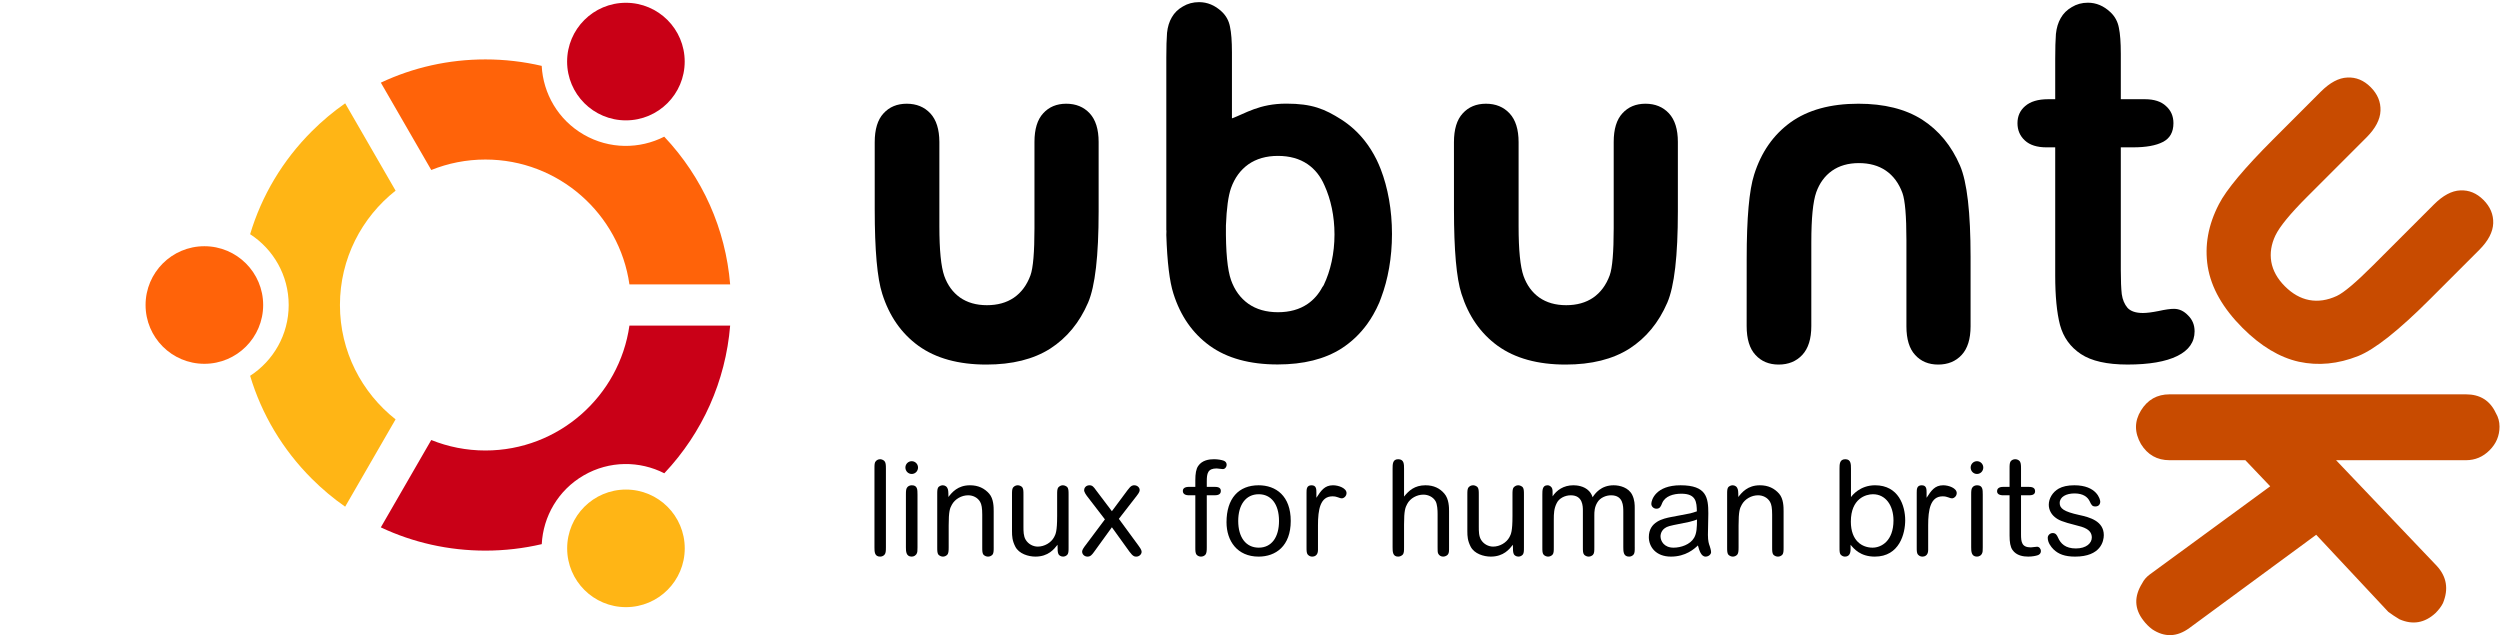
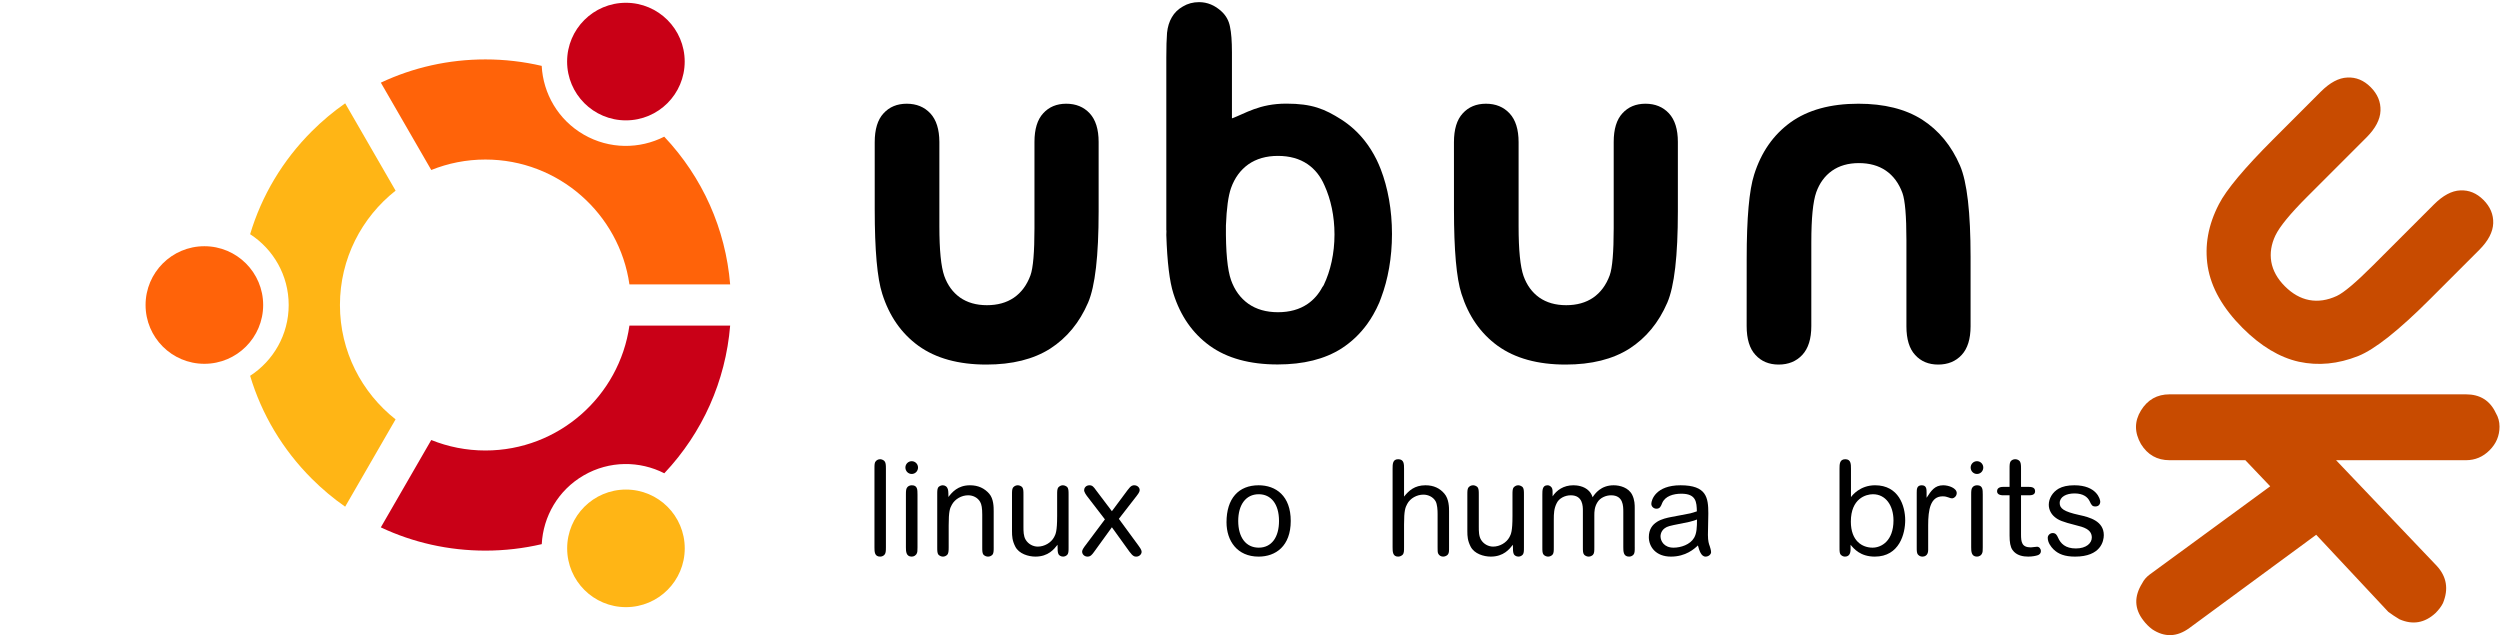
<svg xmlns="http://www.w3.org/2000/svg" xmlns:ns1="http://sodipodi.sourceforge.net/DTD/sodipodi-0.dtd" xmlns:ns2="http://www.inkscape.org/namespaces/inkscape" xmlns:ns3="http://ns.adobe.com/AdobeIllustrator/10.0/" width="476.809" height="121.186" id="svg5039" ns1:version="0.32" ns2:version="0.44" version="1.0" ns1:docbase="/home/paul/Desktop" ns1:docname="linux-for-human-brits.svg">
  <defs id="defs5041" />
  <ns1:namedview id="base" pagecolor="#ffffff" bordercolor="#666666" borderopacity="1.0" gridtolerance="10000" guidetolerance="10" objecttolerance="10" ns2:pageopacity="0.0" ns2:pageshadow="2" ns2:zoom="0.35" ns2:cx="341.53476" ns2:cy="15.469182" ns2:document-units="px" ns2:current-layer="layer1" ns2:window-width="910" ns2:window-height="622" ns2:window-x="0" ns2:window-y="46" />
  <g ns2:label="Layer 1" ns2:groupmode="layer" id="layer1" transform="translate(-4.705,-3.187)">
    <g id="g5080" transform="matrix(1.229,0,0,1.229,-234.506,-260.46)">
      <path ns3:knockout="Off" d="M 465.695,265.117 C 465.695,267.122 466.148,268.613 467.056,269.594 C 467.962,270.596 469.161,271.096 470.658,271.097 C 472.178,271.097 473.402,270.596 474.334,269.594 C 475.264,268.591 475.729,267.1 475.729,265.117 L 475.731,252.09 C 475.731,248.391 475.985,245.816 476.493,244.365 C 477.003,242.938 477.813,241.826 478.931,241.029 C 480.068,240.231 481.462,239.832 483.109,239.832 C 484.756,239.832 486.15,240.219 487.289,240.993 C 488.453,241.791 489.312,242.952 489.871,244.475 C 490.281,245.611 490.486,248.04 490.488,251.766 L 490.488,265.165 C 490.488,267.155 490.939,268.634 491.84,269.606 C 492.738,270.6 493.93,271.096 495.412,271.097 C 496.92,271.097 498.137,270.6 499.06,269.606 C 499.982,268.61 500.443,267.131 500.445,265.165 L 500.445,254.375 C 500.445,247.483 499.9,242.769 498.81,240.229 C 497.478,237.134 495.515,234.752 492.923,233.083 C 490.329,231.44 487.034,230.618 483.036,230.617 C 478.698,230.617 475.186,231.585 472.495,233.519 C 469.831,235.452 467.952,238.148 466.862,241.606 C 466.087,244 465.7,248.353 465.7,254.664 L 465.695,265.117 L 465.695,265.117 z " id="path4774" />
      <path ns3:knockout="Off" d="M 420.271,236.597 C 420.271,234.592 420.724,233.101 421.63,232.122 C 422.536,231.12 423.735,230.62 425.234,230.618 C 426.752,230.618 427.976,231.12 428.908,232.122 C 429.84,233.125 430.304,234.616 430.304,236.597 L 430.304,249.624 C 430.304,253.323 430.56,255.9 431.07,257.351 C 431.578,258.776 432.388,259.89 433.504,260.688 C 434.643,261.486 436.035,261.883 437.684,261.883 C 439.33,261.883 440.725,261.497 441.864,260.722 C 443.026,259.924 443.887,258.764 444.444,257.242 C 444.854,256.105 445.061,253.676 445.063,249.95 L 445.063,236.55 C 445.063,234.561 445.514,233.081 446.413,232.111 C 447.311,231.117 448.505,230.62 449.989,230.618 C 451.493,230.618 452.71,231.117 453.635,232.111 C 454.557,233.106 455.02,234.586 455.02,236.55 L 455.02,247.339 C 455.02,254.23 454.475,258.946 453.383,261.486 C 452.051,264.581 450.088,266.962 447.496,268.631 C 444.902,270.274 441.607,271.096 437.609,271.097 C 433.273,271.097 429.761,270.129 427.07,268.196 C 424.406,266.262 422.529,263.565 421.437,260.108 C 420.662,257.713 420.275,253.361 420.275,247.05 L 420.271,236.597 L 420.271,236.597 z " id="path4776" />
      <path ns3:knockout="Off" d="M 330.382,236.597 C 330.382,234.592 330.835,233.101 331.742,232.122 C 332.648,231.12 333.848,230.62 335.344,230.618 C 336.862,230.618 338.088,231.12 339.02,232.122 C 339.942,233.117 340.408,234.595 340.416,236.55 L 340.416,249.624 C 340.416,253.323 340.67,255.9 341.179,257.351 C 341.688,258.776 342.498,259.89 343.614,260.688 C 344.752,261.486 346.146,261.883 347.794,261.883 C 349.44,261.883 350.835,261.497 351.974,260.722 C 353.136,259.924 353.996,258.764 354.554,257.242 C 354.966,256.105 355.171,253.676 355.173,249.95 L 355.173,236.55 C 355.173,234.561 355.624,233.081 356.524,232.111 C 357.423,231.117 358.615,230.62 360.098,230.618 C 361.605,230.618 362.821,231.117 363.745,232.111 C 364.668,233.106 365.13,234.586 365.131,236.55 L 365.131,247.339 C 365.131,254.23 364.586,258.946 363.495,261.486 C 362.162,264.581 360.199,266.962 357.607,268.631 C 355.013,270.274 351.719,271.096 347.721,271.097 C 343.384,271.097 339.871,270.129 337.181,268.196 C 334.515,266.262 332.638,263.565 331.548,260.108 C 330.772,257.713 330.384,253.361 330.384,247.05 L 330.382,236.597 L 330.382,236.597 z " id="path4778" />
      <path ns3:knockout="Off" d="M 408.687,240.216 C 408.554,239.908 408.416,239.607 408.271,239.314 C 408.5,239.787 408.714,240.283 408.916,240.798 C 408.841,240.593 408.765,240.399 408.687,240.216 L 408.687,240.216 z M 375.635,250.976 L 375.653,250.384 C 375.641,250.329 375.635,250.263 375.635,250.184 L 375.635,223.454 C 375.635,221.816 375.672,220.538 375.746,219.619 C 375.845,218.677 376.094,217.87 376.493,217.2 C 376.89,216.506 377.462,215.947 378.209,215.524 C 378.954,215.077 379.787,214.854 380.709,214.854 C 382.001,214.854 383.17,215.338 384.215,216.306 C 384.911,216.952 385.346,217.746 385.52,218.688 C 385.718,219.607 385.818,220.922 385.819,222.635 L 385.819,232.892 C 387.87,232.154 390.036,230.604 394.259,230.604 C 398.257,230.606 400.205,231.427 402.798,233.071 C 404.17,233.954 405.365,235.037 406.387,236.321 C 407.1,237.22 407.729,238.217 408.27,239.313 C 408.415,239.606 408.553,239.907 408.686,240.215 C 408.764,240.398 408.84,240.591 408.915,240.797 C 410.011,243.633 410.655,247.095 410.655,250.835 C 410.655,254.505 410.032,257.911 408.971,260.717 C 408.881,260.987 408.785,261.237 408.686,261.471 C 408.401,262.131 408.086,262.761 407.743,263.357 C 407.464,263.847 407.163,264.314 406.843,264.759 C 405.73,266.31 404.382,267.594 402.799,268.615 C 400.206,270.258 396.911,271.08 392.913,271.081 C 388.576,271.081 385.063,270.113 382.373,268.18 C 379.707,266.246 377.83,263.549 376.74,260.092 C 376.138,258.233 375.769,255.194 375.635,250.976 L 375.635,250.976 z M 397.551,261.696 C 398.506,261.042 399.275,260.164 399.859,259.064 C 399.944,258.967 400.015,258.862 400.07,258.748 C 401.113,256.569 401.733,253.85 401.733,250.904 C 401.733,248.058 401.156,245.427 400.177,243.287 C 399.566,241.872 398.691,240.773 397.551,239.992 C 396.298,239.14 394.766,238.715 392.954,238.715 C 391.142,238.715 389.608,239.154 388.356,240.032 C 387.13,240.91 386.237,242.134 385.678,243.703 C 385.251,244.918 384.988,246.852 384.886,249.504 C 384.844,253.61 385.123,256.405 385.678,257.986 C 386.237,259.557 387.13,260.779 388.356,261.656 C 389.608,262.536 391.142,262.973 392.954,262.973 C 394.766,262.973 396.298,262.549 397.551,261.696 L 397.551,261.696 z " id="path4780" />
-       <path ns3:knockout="Off" d="M 512.458,229.919 L 513.579,229.919 L 513.579,223.701 C 513.579,222.033 513.614,220.731 513.688,219.795 C 513.788,218.835 514.038,218.014 514.434,217.33 C 514.832,216.622 515.403,216.054 516.151,215.624 C 516.897,215.168 517.727,214.941 518.649,214.941 C 519.942,214.941 521.11,215.434 522.155,216.42 C 522.852,217.077 523.286,217.886 523.462,218.847 C 523.659,219.783 523.759,221.121 523.759,222.865 L 523.759,229.918 L 527.489,229.918 C 528.928,229.918 530.024,230.272 530.77,230.98 C 531.541,231.662 531.926,232.547 531.926,233.634 C 531.926,235.025 531.379,235.997 530.285,236.553 C 529.215,237.11 527.674,237.387 525.662,237.387 L 523.758,237.387 L 523.758,256.421 C 523.758,258.039 523.807,259.292 523.908,260.176 C 524.031,261.034 524.33,261.742 524.804,262.299 C 525.298,262.83 526.095,263.094 527.189,263.094 C 527.787,263.094 528.595,262.993 529.615,262.79 C 530.633,262.563 531.429,262.449 532.002,262.449 C 532.822,262.449 533.555,262.79 534.201,263.473 C 534.873,264.132 535.209,264.953 535.209,265.937 C 535.209,267.606 534.314,268.882 532.523,269.767 C 530.732,270.65 528.158,271.093 524.804,271.094 C 521.618,271.094 519.206,270.55 517.566,269.464 C 515.926,268.378 514.845,266.874 514.322,264.952 C 513.824,263.03 513.578,260.465 513.578,257.255 L 513.578,237.389 L 512.234,237.389 C 510.767,237.389 509.646,237.036 508.877,236.327 C 508.104,235.619 507.723,234.723 507.723,233.636 C 507.723,232.549 508.118,231.665 508.916,230.982 C 509.736,230.274 510.915,229.92 512.458,229.919 L 512.458,229.919 z " id="path4782" />
      <g id="g4994" transform="translate(194.613,-0.699)">
        <circle style="fill:#ff6309" ns1:ry="9.1239996" ns1:rx="9.1239996" ns1:cy="47.361" ns1:cx="31.740999" id="circle4760" r="9.124" cy="47.361" cx="31.741" ns3:knockout="Off" transform="translate(0,215.193)" />
        <circle style="fill:#ffb515" ns1:ry="9.1239996" ns1:rx="9.1239996" ns1:cy="85.124001" ns1:cx="97.165001" id="circle4762" r="9.124" cy="85.124" cx="97.165" ns3:knockout="Off" transform="translate(0,215.193)" />
        <path style="fill:#ff6309" id="path4764" d="M 75.356,239.978 C 86.717,239.978 96.143,248.414 97.704,259.351 L 113.336,259.351 C 112.626,250.757 109.063,242.747 103.106,236.43 C 99.291,238.373 94.6,238.41 90.615,236.11 C 86.627,233.807 84.313,229.723 84.091,225.443 C 81.26,224.783 78.335,224.441 75.356,224.441 C 69.652,224.441 64.14,225.686 59.127,228.047 L 66.953,241.602 C 69.552,240.555 72.388,239.978 75.356,239.978 z " ns3:knockout="Off" />
        <path style="fill:#c90017;fill-opacity:1" id="path4766" d="M 97.705,265.748 C 96.148,276.69 86.72,285.131 75.356,285.131 C 72.386,285.131 69.549,284.553 66.95,283.505 L 59.124,297.061 C 64.136,299.423 69.65,300.669 75.356,300.669 C 78.337,300.669 81.266,300.325 84.098,299.665 C 84.316,295.38 86.631,291.289 90.622,288.985 C 94.608,286.683 99.301,286.72 103.117,288.667 C 109.069,282.349 112.628,274.34 113.336,265.749 L 97.705,265.749 L 97.705,265.748 z " ns3:knockout="Off" />
        <path style="fill:#ffb515" id="path4768" d="M 52.78,262.554 C 52.78,255.361 56.161,248.944 61.416,244.807 L 53.592,231.254 C 51.757,232.536 50.021,233.987 48.404,235.603 C 43.876,240.131 40.629,245.598 38.842,251.565 C 42.442,253.897 44.826,257.945 44.826,262.554 C 44.826,267.162 42.442,271.211 38.842,273.542 C 40.629,279.509 43.876,284.976 48.404,289.504 C 50.02,291.12 51.754,292.569 53.588,293.852 L 61.413,280.298 C 56.16,276.161 52.78,269.745 52.78,262.554 z " ns3:knockout="Off" />
        <circle style="fill:#c90016" ns1:ry="9.1239996" ns1:rx="9.1239996" ns1:cy="9.5830002" ns1:cx="97.156998" id="circle4770" r="9.124" cy="9.583" cx="97.157" ns3:knockout="Off" transform="translate(0,215.193)" />
        <rect ns3:knockout="Off" width="18.536" height="94.334" id="rect4784" x="-1.4661776e-22" y="215.193" style="fill:none" />
      </g>
      <path ns3:knockout="Off" d="M 332.12,299.45 C 332.12,300.083 332.1,300.391 331.875,300.635 C 331.732,300.778 331.508,300.901 331.222,300.901 C 330.343,300.901 330.343,300.125 330.343,299.451 L 330.343,287.258 C 330.343,286.624 330.343,286.297 330.568,286.072 C 330.711,285.929 330.916,285.786 331.222,285.786 C 331.447,285.786 331.691,285.889 331.875,286.051 C 332.1,286.297 332.12,286.643 332.12,287.258 L 332.12,299.45 z " id="path4786" />
      <path ns3:knockout="Off" d="M 336.125,288.074 C 335.573,288.074 335.144,287.625 335.144,287.075 C 335.144,286.542 335.573,286.092 336.125,286.092 C 336.675,286.092 337.104,286.542 337.104,287.075 C 337.104,287.625 336.675,288.074 336.125,288.074 z M 337.022,299.45 C 337.022,300.022 337.002,300.185 336.941,300.329 C 336.818,300.716 336.45,300.9 336.124,300.9 C 335.245,300.9 335.224,300.083 335.224,299.45 L 335.224,291.281 C 335.224,290.647 335.245,290.341 335.47,290.096 C 335.633,289.932 335.858,289.83 336.144,289.83 C 336.614,289.83 336.777,290.015 336.9,290.239 C 337.022,290.464 337.022,290.933 337.022,291.281 L 337.022,299.45 z " id="path4788" />
      <path ns3:knockout="Off" d="M 348.847,299.45 C 348.847,300.042 348.847,300.431 348.602,300.654 C 348.439,300.797 348.234,300.9 347.969,300.9 C 347.744,300.9 347.499,300.818 347.315,300.654 C 347.069,300.431 347.069,300.042 347.069,299.45 L 347.069,294.406 C 347.069,293.363 346.967,292.791 346.743,292.404 C 346.355,291.73 345.62,291.384 344.885,291.384 C 343.863,291.384 342.842,291.954 342.352,292.853 C 342.045,293.404 341.861,293.855 341.861,296.08 L 341.861,299.45 C 341.861,300.042 341.841,300.431 341.596,300.654 C 341.432,300.797 341.229,300.9 340.963,300.9 C 340.737,300.9 340.493,300.797 340.329,300.654 C 340.084,300.431 340.084,300.042 340.084,299.45 L 340.084,291.24 C 340.084,290.668 340.084,290.3 340.309,290.076 C 340.431,289.974 340.656,289.83 340.942,289.83 C 341.269,289.83 341.554,290.035 341.636,290.219 C 341.799,290.505 341.82,290.77 341.82,291.649 C 342.37,290.934 343.269,289.83 345.169,289.83 C 346.455,289.83 347.416,290.301 348.151,291.138 C 348.845,291.935 348.845,293.22 348.845,293.895 L 348.845,299.45 L 348.847,299.45 z " id="path4790" />
      <path ns3:knockout="Off" d="M 351.687,291.302 C 351.687,290.687 351.687,290.321 351.931,290.096 C 352.095,289.932 352.32,289.83 352.585,289.83 C 352.81,289.83 353.054,289.931 353.218,290.075 C 353.464,290.32 353.464,290.687 353.464,291.301 L 353.464,296.243 C 353.464,296.958 353.464,297.713 353.811,298.286 C 354.22,298.959 354.954,299.347 355.69,299.347 C 356.711,299.347 357.752,298.754 358.222,297.876 C 358.468,297.407 358.692,296.978 358.692,294.609 L 358.692,291.302 C 358.692,290.709 358.692,290.321 358.937,290.096 C 359.08,289.973 359.284,289.83 359.57,289.83 C 359.815,289.83 360.039,289.931 360.223,290.075 C 360.468,290.32 360.468,290.687 360.468,291.301 L 360.468,299.489 C 360.468,300.062 360.468,300.431 360.223,300.653 C 360.101,300.777 359.876,300.899 359.611,300.899 C 359.263,300.899 358.978,300.695 358.896,300.511 C 358.773,300.225 358.753,299.96 358.753,299.061 C 358.222,299.734 357.324,300.899 355.322,300.899 C 354.24,300.899 352.769,300.471 352.198,299.347 C 351.728,298.428 351.687,297.753 351.687,296.937 L 351.687,291.302 L 351.687,291.302 z " id="path4792" />
      <path ns3:knockout="Off" d="M 364.409,300.185 C 364.083,300.634 363.858,300.9 363.409,300.9 C 362.898,300.9 362.572,300.512 362.572,300.144 C 362.572,300.001 362.592,299.837 362.939,299.347 L 366.105,295.12 L 363.308,291.484 C 363.246,291.403 362.879,290.912 362.879,290.585 C 362.879,290.279 363.123,289.829 363.716,289.829 C 364.165,289.829 364.37,290.095 364.717,290.585 L 367.188,293.853 L 369.618,290.585 C 370.169,289.829 370.435,289.829 370.66,289.829 C 371.15,289.829 371.497,290.197 371.497,290.544 C 371.497,290.707 371.497,290.891 371.027,291.484 L 368.27,295.038 L 371.354,299.246 C 371.538,299.489 371.803,299.878 371.803,300.144 C 371.803,300.572 371.394,300.9 370.986,300.9 C 370.741,300.9 370.475,300.9 369.924,300.144 L 367.188,296.346 L 364.409,300.185 z " id="path4794" />
-       <path ns3:knockout="Off" d="M 380.135,289.075 C 380.135,288.013 380.258,287.299 380.584,286.828 C 381.197,285.929 382.279,285.786 383.036,285.786 C 383.669,285.786 384.261,285.909 384.527,286.011 C 384.649,286.051 384.997,286.214 384.996,286.643 C 384.996,287.012 384.73,287.319 384.404,287.319 C 384.241,287.319 383.587,287.217 383.445,287.217 C 382.056,287.217 381.914,287.992 381.914,289.239 L 381.914,290.075 L 383.016,290.075 C 383.445,290.075 384.098,290.075 384.098,290.708 C 384.098,291.383 383.404,291.383 383.016,291.383 L 381.914,291.383 L 381.914,299.449 C 381.914,300.041 381.893,300.43 381.648,300.653 C 381.526,300.777 381.301,300.899 381.015,300.899 C 380.791,300.899 380.545,300.817 380.381,300.653 C 380.136,300.41 380.136,300.041 380.136,299.449 L 380.136,291.383 L 379.176,291.383 C 378.972,291.383 378.196,291.383 378.196,290.708 C 378.196,290.075 378.973,290.075 379.217,290.075 L 380.136,290.075 L 380.136,289.075 L 380.135,289.075 z " id="path4796" />
      <path ns3:knockout="Off" d="M 389.959,300.9 C 386.63,300.9 384.976,298.449 384.976,295.569 C 384.976,291.873 386.855,289.83 389.959,289.83 C 392.635,289.83 394.943,291.464 394.943,295.366 C 394.943,299.266 392.614,300.9 389.959,300.9 z M 389.979,291.22 C 387.957,291.22 386.793,292.874 386.793,295.366 C 386.793,297.898 387.978,299.511 389.979,299.511 C 391.981,299.511 393.124,297.877 393.124,295.366 C 393.124,292.73 391.879,291.22 389.979,291.22 z " id="path4798" />
-       <path ns3:knockout="Off" d="M 397.395,290.953 C 397.395,290.464 397.395,289.83 398.17,289.83 C 398.924,289.83 398.924,290.464 398.924,290.953 L 398.924,291.771 C 399.64,290.668 400.191,289.83 401.5,289.83 C 402.377,289.83 403.601,290.28 403.601,291.035 C 403.601,291.546 403.153,291.853 402.886,291.853 C 402.439,291.853 402.193,291.546 401.417,291.546 C 399.516,291.546 399.17,293.609 399.17,296.04 L 399.17,299.88 C 399.17,300.779 398.556,300.901 398.293,300.901 C 398.046,300.901 397.821,300.819 397.658,300.655 C 397.394,300.432 397.394,300.063 397.394,299.451 L 397.394,290.953 L 397.395,290.953 z " id="path4800" />
      <path ns3:knockout="Off" d="M 419.511,299.43 C 419.511,300.104 419.511,300.329 419.328,300.573 C 419.185,300.757 418.878,300.901 418.593,300.901 C 418.286,300.901 417.959,300.738 417.816,300.411 C 417.734,300.207 417.734,299.981 417.734,299.431 L 417.734,294.285 C 417.734,293.692 417.692,292.772 417.408,292.283 C 417.019,291.629 416.264,291.282 415.53,291.282 C 414.528,291.282 413.487,291.833 413.017,292.73 C 412.731,293.262 412.527,293.712 412.527,295.917 L 412.527,299.451 C 412.527,300.043 412.527,300.392 412.282,300.635 C 412.159,300.738 411.934,300.901 411.608,300.901 C 410.75,300.901 410.75,300.105 410.75,299.431 L 410.75,287.258 C 410.75,286.562 410.75,285.786 411.608,285.786 C 412.527,285.786 412.527,286.542 412.527,287.258 L 412.527,291.586 C 413.262,290.668 414.161,289.83 415.854,289.83 C 417.144,289.83 418.082,290.3 418.777,291.116 C 419.511,291.954 419.511,293.302 419.511,293.854 L 419.511,299.43 L 419.511,299.43 z " id="path4802" />
      <path ns3:knockout="Off" d="M 422.35,291.302 C 422.35,290.687 422.35,290.321 422.594,290.096 C 422.756,289.932 422.983,289.83 423.248,289.83 C 423.475,289.83 423.719,289.931 423.882,290.075 C 424.128,290.32 424.128,290.687 424.128,291.301 L 424.128,296.243 C 424.128,296.958 424.128,297.713 424.474,298.286 C 424.882,298.959 425.618,299.347 426.354,299.347 C 427.374,299.347 428.415,298.754 428.886,297.876 C 429.131,297.407 429.354,296.978 429.354,294.609 L 429.354,291.302 C 429.354,290.709 429.354,290.321 429.601,290.096 C 429.744,289.973 429.947,289.83 430.233,289.83 C 430.478,289.83 430.703,289.931 430.887,290.075 C 431.133,290.32 431.133,290.687 431.133,291.301 L 431.133,299.489 C 431.133,300.062 431.133,300.431 430.887,300.653 C 430.764,300.777 430.54,300.899 430.273,300.899 C 429.927,300.899 429.643,300.695 429.561,300.511 C 429.436,300.225 429.416,299.96 429.416,299.061 C 428.886,299.734 427.987,300.899 425.986,300.899 C 424.903,300.899 423.433,300.471 422.86,299.347 C 422.391,298.428 422.35,297.753 422.35,296.937 L 422.35,291.302 z " id="path4804" />
      <path ns3:knockout="Off" d="M 448.329,299.43 C 448.329,300.062 448.329,300.391 448.103,300.635 C 447.94,300.778 447.737,300.901 447.45,300.901 C 446.552,300.901 446.552,300.083 446.552,299.41 L 446.552,293.978 C 446.552,293.037 446.552,291.385 444.651,291.385 C 443.876,291.385 442.956,291.752 442.526,292.487 C 442.079,293.221 442.057,293.896 442.057,294.508 L 442.057,299.43 C 442.057,300.062 442.057,300.391 441.832,300.635 C 441.691,300.757 441.466,300.901 441.179,300.901 C 440.934,300.901 440.69,300.798 440.505,300.635 C 440.28,300.391 440.28,300.062 440.28,299.43 L 440.28,293.773 C 440.28,293.098 440.28,291.384 438.402,291.384 C 437.441,291.384 436.544,291.894 436.216,292.608 C 435.788,293.444 435.766,294.243 435.766,295.161 L 435.766,299.43 C 435.766,300.062 435.766,300.391 435.541,300.635 C 435.4,300.757 435.173,300.901 434.888,300.901 C 434.644,300.901 434.398,300.798 434.215,300.635 C 433.989,300.391 433.989,300.062 433.989,299.43 L 433.989,291.281 C 433.989,290.606 433.989,289.83 434.785,289.83 C 435.194,289.83 435.459,290.137 435.521,290.361 C 435.582,290.587 435.582,290.688 435.582,291.546 C 436.195,290.606 437.277,289.83 438.79,289.83 C 439.299,289.83 440.465,289.912 441.24,290.729 C 441.567,291.076 441.69,291.404 441.791,291.69 C 442.159,291.117 443.078,289.83 445.057,289.83 C 446.018,289.83 447.367,290.178 447.937,291.323 C 448.326,292.119 448.326,292.874 448.326,293.384 L 448.326,299.43 L 448.329,299.43 z " id="path4806" />
      <path ns3:knockout="Off" d="M 453.947,300.9 C 451.597,300.9 450.515,299.368 450.515,297.877 C 450.515,295.467 452.741,294.998 453.987,294.752 C 454.456,294.651 456.56,294.283 456.969,294.182 C 457.274,294.1 457.499,294.038 457.969,293.875 C 457.929,292.465 457.887,291.138 455.559,291.138 C 454.334,291.138 453.027,291.505 452.578,292.608 C 452.393,293.078 452.249,293.466 451.699,293.466 C 451.27,293.466 450.902,293.139 450.902,292.71 C 450.902,292.098 451.597,289.83 455.436,289.83 C 459.479,289.83 459.746,291.751 459.746,294.202 C 459.746,294.732 459.685,297.062 459.685,297.53 C 459.685,298.509 459.847,298.96 459.971,299.287 C 459.992,299.389 460.175,299.879 460.175,300.206 C 460.175,300.553 459.788,300.9 459.318,300.9 C 458.622,300.9 458.337,299.92 458.131,299.165 C 457.581,299.694 456.253,300.9 453.947,300.9 z M 456.805,295.508 C 455.537,295.794 454.537,295.936 453.7,296.162 C 452.514,296.488 452.33,297.348 452.33,297.754 C 452.33,298.489 452.882,299.512 454.354,299.512 C 455.477,299.512 456.927,299.043 457.54,297.98 C 457.949,297.286 457.988,296.327 457.988,295.141 C 457.724,295.243 457.356,295.386 456.805,295.508 z " id="path4808" />
-       <path ns3:knockout="Off" d="M 471.427,299.45 C 471.427,300.042 471.427,300.431 471.182,300.654 C 471.02,300.797 470.816,300.9 470.549,300.9 C 470.324,300.9 470.08,300.818 469.897,300.654 C 469.651,300.431 469.651,300.042 469.651,299.45 L 469.651,294.405 C 469.651,293.363 469.549,292.791 469.324,292.403 C 468.936,291.73 468.2,291.384 467.465,291.384 C 466.444,291.384 465.422,291.954 464.933,292.853 C 464.627,293.404 464.442,293.855 464.442,296.08 L 464.442,299.45 C 464.442,300.042 464.422,300.431 464.176,300.654 C 464.014,300.797 463.809,300.9 463.545,300.9 C 463.319,300.9 463.072,300.797 462.912,300.654 C 462.665,300.431 462.665,300.042 462.665,299.45 L 462.665,291.24 C 462.665,290.668 462.665,290.3 462.891,290.076 C 463.014,289.974 463.237,289.83 463.523,289.83 C 463.852,289.83 464.137,290.035 464.216,290.218 C 464.379,290.505 464.401,290.769 464.401,291.649 C 464.952,290.934 465.852,289.83 467.75,289.83 C 469.038,289.83 469.998,290.301 470.734,291.138 C 471.427,291.935 471.427,293.22 471.427,293.895 L 471.427,299.45 L 471.427,299.45 z " id="path4810" />
      <path ns3:knockout="Off" d="M 481.822,299.694 C 481.822,300.001 481.822,300.9 480.965,300.9 C 480.74,300.9 480.516,300.818 480.351,300.654 C 480.106,300.45 480.106,300.082 480.106,299.49 L 480.106,287.258 C 480.106,286.583 480.106,285.786 481.005,285.786 C 481.884,285.786 481.884,286.562 481.884,287.278 L 481.884,291.669 C 482.067,291.403 483.292,289.83 485.623,289.83 C 489.277,289.83 490.299,293.016 490.299,295.263 C 490.299,297.306 489.42,300.9 485.581,300.9 C 483.334,300.9 482.333,299.674 481.822,299.062 L 481.822,299.694 L 481.822,299.694 z M 488.481,295.283 C 488.481,292.975 487.276,291.219 485.294,291.219 C 484.212,291.219 481.865,291.873 481.865,295.466 C 481.865,298.488 483.642,299.51 485.235,299.51 C 486.621,299.511 488.481,298.448 488.481,295.283 z " id="path4812" />
      <path ns3:knockout="Off" d="M 501.437,288.074 C 500.886,288.074 500.457,287.625 500.457,287.074 C 500.457,286.542 500.886,286.092 501.437,286.092 C 501.988,286.092 502.416,286.542 502.416,287.074 C 502.417,287.625 501.989,288.074 501.437,288.074 z M 502.335,299.45 C 502.335,300.022 502.316,300.185 502.253,300.329 C 502.131,300.716 501.764,300.9 501.437,300.9 C 500.558,300.9 500.538,300.082 500.538,299.45 L 500.538,291.281 C 500.538,290.647 500.557,290.341 500.783,290.096 C 500.945,289.932 501.17,289.83 501.457,289.83 C 501.927,289.83 502.09,290.014 502.213,290.238 C 502.335,290.464 502.335,290.933 502.335,291.281 L 502.335,299.45 L 502.335,299.45 z " id="path4816" />
      <path id="path4837" d="M 492.089,290.953 C 492.089,290.464 492.089,289.83 492.864,289.83 C 493.618,289.83 493.618,290.464 493.618,290.953 L 493.618,291.771 C 494.334,290.668 494.885,289.83 496.194,289.83 C 497.071,289.83 498.295,290.28 498.295,291.035 C 498.295,291.546 497.847,291.853 497.58,291.853 C 497.133,291.853 496.887,291.546 496.111,291.546 C 494.21,291.546 493.864,293.609 493.864,296.04 L 493.864,299.88 C 493.864,300.779 493.25,300.901 492.987,300.901 C 492.74,300.901 492.515,300.819 492.352,300.655 C 492.088,300.432 492.088,300.063 492.088,299.451 L 492.088,290.953 L 492.089,290.953 z " ns3:knockout="Off" />
      <path ns3:knockout="Off" d="M 516.665,300.9 C 515.075,300.9 514.073,300.512 513.318,299.776 C 512.908,299.368 512.419,298.714 512.419,297.98 C 512.419,297.591 512.766,297.245 513.194,297.245 C 513.663,297.245 513.848,297.572 514.011,297.939 C 514.419,298.879 515.156,299.634 516.788,299.634 C 518.423,299.634 519.259,298.797 519.259,297.939 C 519.259,296.632 517.891,296.305 516.829,296.039 C 514.644,295.488 514.092,295.242 513.499,294.752 C 513.011,294.344 512.581,293.69 512.581,292.852 C 512.581,291.893 513.154,290.892 514.132,290.34 C 514.725,290.014 515.5,289.83 516.543,289.83 C 520.014,289.83 520.568,291.995 520.568,292.382 C 520.568,292.526 520.505,293.118 519.811,293.118 C 519.32,293.118 519.197,292.892 518.932,292.321 C 518.626,291.667 517.932,291.095 516.582,291.095 C 515.277,291.095 514.276,291.626 514.276,292.585 C 514.276,293.401 514.869,293.914 517.318,294.444 C 518.932,294.791 521.119,295.385 521.119,297.569 C 521.12,298.489 520.65,300.9 516.665,300.9 z " id="path4822" />
      <path style="fill:#c84b00;fill-opacity:1" ns3:knockout="Off" d="M 554.787,228.756 C 556.205,227.338 557.58,226.604 558.914,226.554 C 560.262,226.484 561.464,226.98 562.523,228.036 C 563.598,229.111 564.108,230.331 564.059,231.699 C 564.009,233.067 563.282,234.449 561.883,235.851 L 552.672,245.063 C 550.056,247.679 548.412,249.679 547.747,251.066 C 547.1,252.434 546.885,253.794 547.111,255.149 C 547.351,256.517 548.056,257.784 549.22,258.948 C 550.386,260.114 551.643,260.826 552.997,261.083 C 554.383,261.341 555.81,261.128 557.282,260.447 C 558.377,259.934 560.24,258.361 562.876,255.728 L 572.351,246.253 C 573.758,244.847 575.123,244.119 576.445,244.069 C 577.784,244.002 578.978,244.494 580.029,245.542 C 581.094,246.607 581.6,247.819 581.551,249.175 C 581.5,250.531 580.779,251.904 579.393,253.295 L 571.764,260.924 C 566.891,265.797 563.17,268.745 560.603,269.77 C 557.471,271.015 554.4,271.311 551.387,270.658 C 548.392,269.987 545.481,268.238 542.653,265.412 C 539.586,262.345 537.786,259.175 537.251,255.907 C 536.735,252.656 537.313,249.42 538.987,246.205 C 540.132,243.963 542.936,240.612 547.399,236.15 L 554.787,228.756 L 554.787,228.756 z " id="path4828" />
      <path ns1:nodetypes="cscccccccccccccccccscccc" id="path4830" d="M 582.529,280.731 C 582.529,282.146 582.015,283.367 580.986,284.396 C 579.958,285.425 578.736,285.939 577.322,285.939 L 557.165,285.939 L 572.788,302.333 C 574.331,304.004 574.652,305.933 573.752,308.119 C 573.495,308.633 573.109,309.147 572.595,309.661 C 570.923,311.204 569.059,311.526 567.002,310.626 C 566.359,310.24 565.78,309.854 565.266,309.469 L 554.08,297.511 L 534.407,311.976 C 532.478,313.39 530.55,313.454 528.621,312.169 C 528.107,311.783 527.657,311.333 527.271,310.819 C 525.857,309.019 525.792,307.09 527.078,305.033 C 527.335,304.518 527.721,304.068 528.235,303.683 L 546.943,289.989 L 543.086,285.939 L 531.321,285.939 C 529.393,285.939 527.914,285.103 526.885,283.432 C 525.857,281.631 525.857,279.896 526.885,278.224 C 527.914,276.553 529.393,275.717 531.321,275.717 L 577.322,275.717 C 579.508,275.717 581.051,276.681 581.951,278.61 C 582.336,279.253 582.529,279.96 582.529,280.731" style="font-size:96.433px;font-style:normal;font-variant:normal;font-weight:normal;font-stretch:normal;text-align:start;line-height:125%;writing-mode:lr-tb;text-anchor:start;fill:#c84b00;fill-opacity:1;stroke:none;stroke-width:1px;stroke-linecap:butt;stroke-linejoin:miter;stroke-opacity:1;font-family:Ubuntu-Title" />
      <path ns1:nodetypes="csssssscccscccssscccscccc" id="path4839" d="M 506.494,297.61 C 506.494,298.672 506.617,299.386 506.944,299.857 C 507.557,300.757 508.639,300.899 509.395,300.899 C 510.029,300.899 510.62,300.776 510.887,300.675 C 511.008,300.634 511.356,300.471 511.356,300.042 C 511.356,299.673 511.089,299.367 510.764,299.367 C 510.6,299.367 509.947,299.468 509.805,299.468 C 508.416,299.468 508.273,298.693 508.273,297.447 L 508.273,291.385 L 509.376,291.385 C 509.805,291.385 510.458,291.385 510.458,290.753 C 510.458,290.077 509.764,290.077 509.376,290.077 L 508.273,290.077 L 508.273,287.236 C 508.273,286.644 508.253,286.255 508.007,286.032 C 507.885,285.908 507.66,285.786 507.374,285.786 C 507.15,285.786 506.905,285.868 506.741,286.032 C 506.495,286.276 506.495,286.644 506.495,287.236 L 506.495,290.077 L 505.535,290.077 C 505.331,290.077 504.555,290.077 504.555,290.753 C 504.555,291.385 505.332,291.385 505.576,291.385 L 506.495,291.385 L 506.495,297.61 L 506.494,297.61 z " ns3:knockout="Off" />
    </g>
  </g>
</svg>